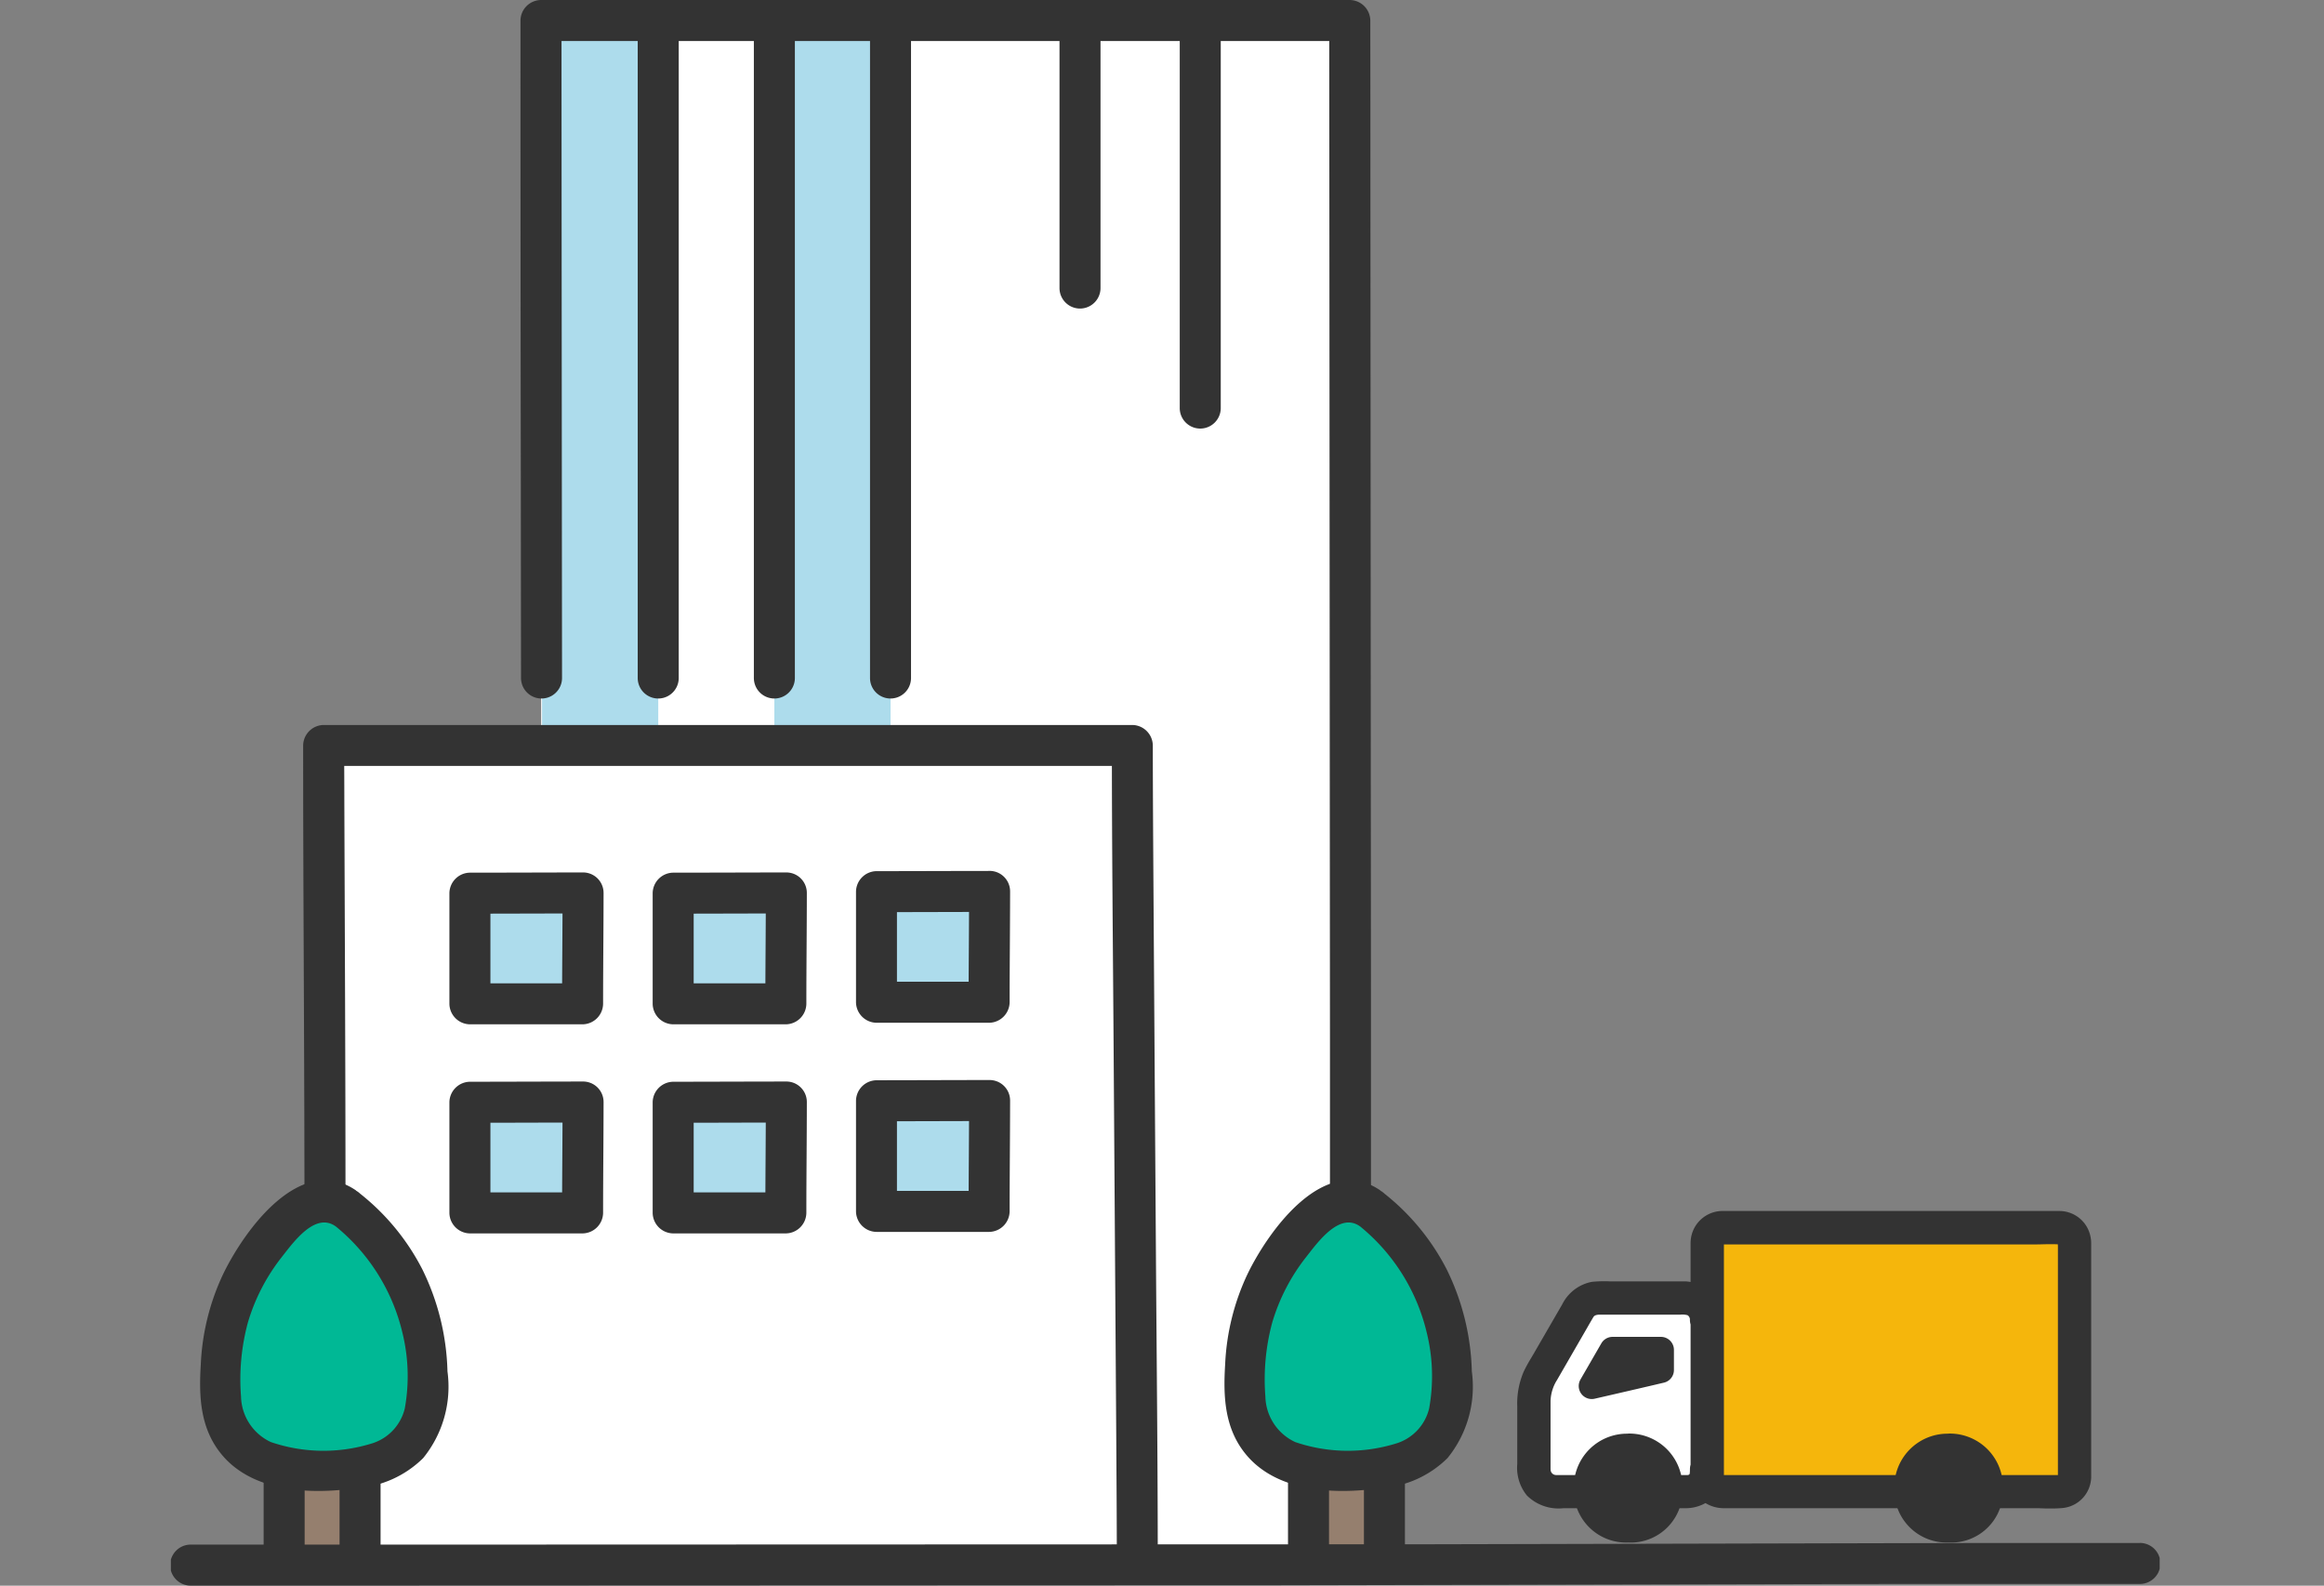
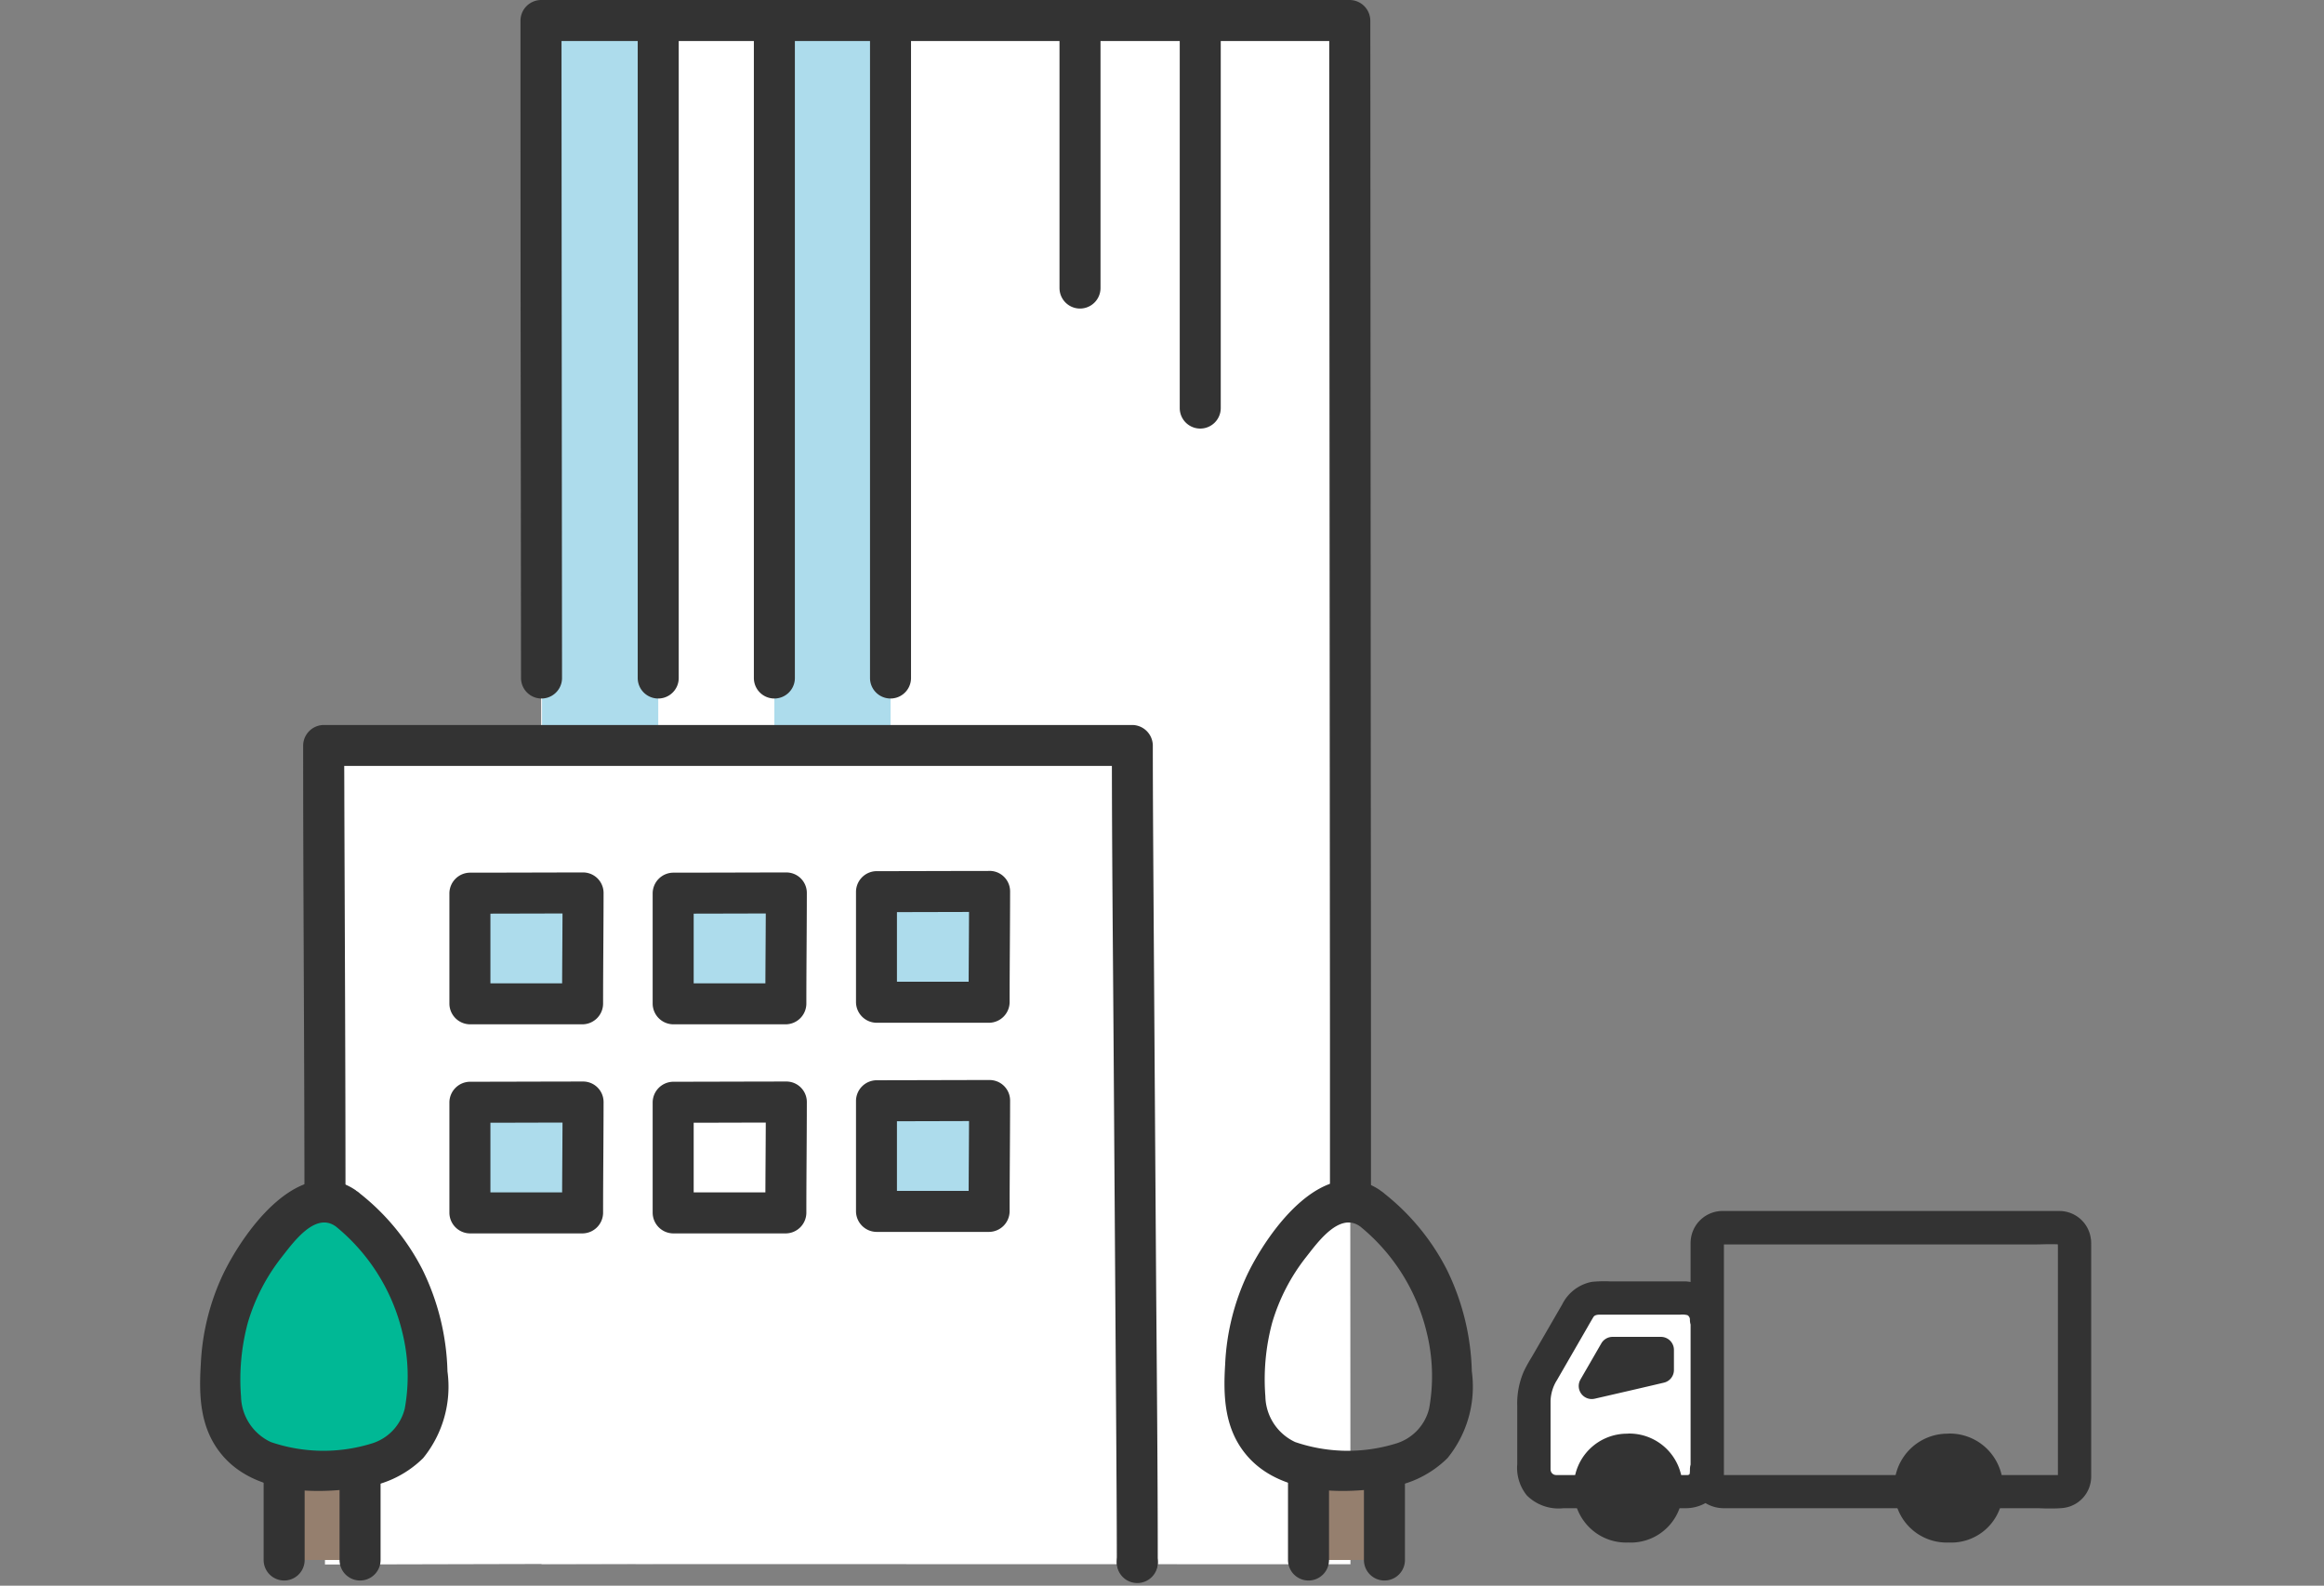
<svg xmlns="http://www.w3.org/2000/svg" width="136" height="92.79" viewBox="0 0 136 92.79">
  <rect x="0" y="0" width="136" height="92.79" fill="#808080" stroke="none" />
  <defs>
    <clipPath id="clip-path">
      <rect x="-10" width="136" height="92.79" fill="none" />
    </clipPath>
    <clipPath id="clip-path-2">
      <rect id="Rectangle_74" data-name="Rectangle 74" width="116.384" height="92.79" fill="none" />
    </clipPath>
  </defs>
  <g id="img_recommend03" transform="translate(10)" clip-path="url(#clip-path)" style="isolation: isolate">
    <g id="img_recommend03-2" data-name="img_recommend03">
      <g id="Group_43" data-name="Group 43" clip-path="url(#clip-path-2)">
        <path id="Path_226" data-name="Path 226" d="M62.527,120.581c0-6.287-.286-40.887-.286-47.811H14.914c0,.949.077,43.143.077,47.926" transform="translate(-5.974 -29.147)" fill="#fff" />
        <path id="Path_227" data-name="Path 227" d="M83.5,92.333C83.5,89.4,83.46,4.658,83.457,2H36.13c0,.42.015,73.733.032,90.322" transform="translate(-14.472 -0.799)" fill="#fff" />
        <path id="Path_228" data-name="Path 228" d="M35.812,87.165c-.607,0-5.607.012-6.62.012v6.474h6.594c0-1.08.026-6.18.026-6.486" transform="translate(-11.693 -34.913)" fill="#addcec" />
        <path id="Path_229" data-name="Path 229" d="M55.654,87.165c-.606,0-5.607.012-6.62.012v6.474h6.594c0-1.08.026-6.18.026-6.486" transform="translate(-19.64 -34.913)" fill="#addcec" />
        <path id="Path_230" data-name="Path 230" d="M75.5,87.017c-.607,0-5.607.012-6.62.012V93.5h6.594c0-1.08.026-6.18.026-6.486" transform="translate(-27.588 -34.854)" fill="#addcec" />
        <path id="Path_231" data-name="Path 231" d="M35.812,107.574c-.607,0-5.607.013-6.62.013v6.474h6.594c0-1.08.026-6.18.026-6.487" transform="translate(-11.693 -43.088)" fill="#addcec" />
-         <path id="Path_232" data-name="Path 232" d="M55.654,107.574c-.606,0-5.607.013-6.62.013v6.474h6.594c0-1.08.026-6.18.026-6.487" transform="translate(-19.64 -43.088)" fill="#addcec" />
        <path id="Path_233" data-name="Path 233" d="M75.5,107.427c-.607,0-5.607.013-6.62.013v6.474h6.594c0-1.081.026-6.181.026-6.487" transform="translate(-27.588 -43.029)" fill="#addcec" />
        <path id="Path_234" data-name="Path 234" d="M36.234,44.152V2h6.8V44.152" transform="translate(-14.513 -0.8)" fill="#addcec" />
        <path id="Path_235" data-name="Path 235" d="M58.911,44.152V2h6.8V44.152" transform="translate(-23.596 -0.8)" fill="#addcec" />
        <path id="Path_236" data-name="Path 236" d="M45.573,1.223V39.7a1.2,1.2,0,0,0,2.4,0V1.223a1.2,1.2,0,0,0-2.4,0" transform="translate(-18.254 -0.026)" fill="#333" />
        <path id="Path_237" data-name="Path 237" d="M56.911,1.223V39.7a1.2,1.2,0,0,0,2.4,0V1.223a1.2,1.2,0,0,0-2.4,0" transform="translate(-22.795 -0.026)" fill="#333" />
        <path id="Path_238" data-name="Path 238" d="M68.25,1.223V39.7a1.2,1.2,0,0,0,2.4,0V1.223a1.2,1.2,0,0,0-2.4,0" transform="translate(-27.337 -0.026)" fill="#333" />
        <path id="Path_239" data-name="Path 239" d="M86.749,2.169V17.26a1.2,1.2,0,0,0,2.4,0V2.169a1.2,1.2,0,0,0-2.4,0" transform="translate(-34.747 -0.405)" fill="#333" />
        <path id="Path_240" data-name="Path 240" d="M98.485,2.169V24.283a1.2,1.2,0,0,0,2.4,0V2.169a1.2,1.2,0,0,0-2.4,0" transform="translate(-39.447 -0.405)" fill="#333" />
        <path id="Path_241" data-name="Path 241" d="M83.9,70.147q0-3.864,0-7.728,0-8.071-.01-16.142-.005-9.572-.012-19.144-.005-8.367-.011-16.734,0-4.45-.006-8.9V1.2a1.216,1.216,0,0,0-1.2-1.2H35.329a1.216,1.216,0,0,0-1.2,1.2q0,13.583.021,27.167.005,5.653.011,11.307a1.2,1.2,0,0,0,2.4,0q-.018-17.727-.03-35.453V1.2l-1.2,1.2H82.658l-1.2-1.2q0,3.8.005,7.6l.011,16.076.013,19.14L81.5,60.808q0,4.509,0,9.019v.321a1.2,1.2,0,0,0,2.4,0Z" transform="translate(-13.671)" fill="#333" />
        <path id="Path_242" data-name="Path 242" d="M93.567,152.925a1.2,1.2,0,0,0,0-2.4,1.2,1.2,0,0,0,0,2.4" transform="translate(-37.013 -60.292)" fill="#333" />
        <path id="Path_243" data-name="Path 243" d="M62.925,119.78c0-5.661-.06-11.323-.1-16.983q-.078-11.442-.154-22.884c-.016-2.648-.035-5.3-.035-7.944a1.216,1.216,0,0,0-1.2-1.2H14.113a1.217,1.217,0,0,0-1.2,1.2c0,7.147.049,14.293.068,21.44q.006,2.553.01,5.1a1.2,1.2,0,0,0,2.4,0c0-7.8-.042-15.61-.068-23.415,0-1.043-.009-2.087-.01-3.13l-1.2,1.2H61.44l-1.2-1.2c0,5.815.06,11.625.1,17.438q.077,11.378.154,22.756c.015,2.539.035,5.078.035,7.617A1.2,1.2,0,0,0,62.925,119.78Z" transform="translate(-5.173 -28.346)" fill="#333" />
        <path id="Path_244" data-name="Path 244" d="M35.011,85.164c-2.207,0-4.414.012-6.62.012a1.217,1.217,0,0,0-1.2,1.2v6.474a1.217,1.217,0,0,0,1.2,1.2h6.594a1.217,1.217,0,0,0,1.2-1.2c0-2.162.026-4.325.028-6.487a1.2,1.2,0,0,0-2.4,0c0,2.162-.028,4.325-.028,6.487l1.2-1.2H28.391l1.2,1.2V86.375l-1.2,1.2c2.207,0,4.413-.012,6.62-.012a1.2,1.2,0,1,0,0-2.4" transform="translate(-10.892 -34.111)" fill="#333" />
        <path id="Path_245" data-name="Path 245" d="M54.853,85.164c-2.207,0-4.413.012-6.62.012a1.217,1.217,0,0,0-1.2,1.2v6.474a1.217,1.217,0,0,0,1.2,1.2h6.594a1.217,1.217,0,0,0,1.2-1.2c0-2.162.026-4.325.028-6.487a1.2,1.2,0,0,0-2.4,0c0,2.162-.028,4.325-.028,6.487l1.2-1.2H48.233l1.2,1.2V86.375l-1.2,1.2c2.207,0,4.414-.012,6.62-.012a1.2,1.2,0,0,0,0-2.4" transform="translate(-18.839 -34.111)" fill="#333" />
        <path id="Path_246" data-name="Path 246" d="M74.7,85.016c-2.207,0-4.414.012-6.62.012a1.217,1.217,0,0,0-1.2,1.2V92.7a1.217,1.217,0,0,0,1.2,1.2H74.67a1.216,1.216,0,0,0,1.2-1.2c0-2.162.026-4.325.028-6.487a1.2,1.2,0,0,0-2.4,0c0,2.162-.028,4.325-.028,6.487l1.2-1.2H68.076l1.2,1.2V86.227l-1.2,1.2c2.207,0,4.414-.012,6.62-.012a1.2,1.2,0,0,0,0-2.4" transform="translate(-26.787 -34.052)" fill="#333" />
        <path id="Path_247" data-name="Path 247" d="M35.011,105.573c-2.207,0-4.414.012-6.62.013a1.217,1.217,0,0,0-1.2,1.2v6.474a1.217,1.217,0,0,0,1.2,1.2h6.594a1.217,1.217,0,0,0,1.2-1.2c0-2.163.026-4.325.028-6.488a1.2,1.2,0,1,0-2.4,0c0,2.163-.028,4.325-.028,6.488l1.2-1.2H28.391l1.2,1.2v-6.474l-1.2,1.2c2.207,0,4.413-.012,6.62-.013a1.2,1.2,0,1,0,0-2.4" transform="translate(-10.892 -42.286)" fill="#333" />
        <path id="Path_248" data-name="Path 248" d="M54.853,105.573c-2.207,0-4.413.012-6.62.013a1.217,1.217,0,0,0-1.2,1.2v6.474a1.217,1.217,0,0,0,1.2,1.2h6.594a1.217,1.217,0,0,0,1.2-1.2c0-2.163.026-4.325.028-6.488a1.2,1.2,0,1,0-2.4,0c0,2.163-.028,4.325-.028,6.488l1.2-1.2H48.233l1.2,1.2v-6.474l-1.2,1.2c2.207,0,4.414-.012,6.62-.013a1.2,1.2,0,1,0,0-2.4" transform="translate(-18.839 -42.286)" fill="#333" />
        <path id="Path_249" data-name="Path 249" d="M74.7,105.427c-2.207,0-4.414.012-6.62.013a1.217,1.217,0,0,0-1.2,1.2v6.474a1.216,1.216,0,0,0,1.2,1.2H74.67a1.216,1.216,0,0,0,1.2-1.2c0-2.162.026-4.324.028-6.487a1.2,1.2,0,0,0-2.4,0c0,2.163-.028,4.325-.028,6.487l1.2-1.2H68.076l1.2,1.2v-6.474l-1.2,1.2c2.207,0,4.414-.012,6.62-.013a1.2,1.2,0,0,0,0-2.4" transform="translate(-26.787 -42.228)" fill="#333" />
-         <path id="Path_250" data-name="Path 250" d="M112.152,117.636a2.082,2.082,0,0,0-2.548,0,12.616,12.616,0,0,0-3.953,5.287,10.15,10.15,0,0,0-.581,1.946,16.326,16.326,0,0,0-.2,1.925,7.94,7.94,0,0,0,.272,3.374,4.1,4.1,0,0,0,1.942,2.142,10.834,10.834,0,0,0,3.794.688,11.9,11.9,0,0,0,3.794-.688,4.1,4.1,0,0,0,1.942-2.142,7.949,7.949,0,0,0,.272-3.374,16.323,16.323,0,0,0-.2-1.925,10.2,10.2,0,0,0-.582-1.946,12.615,12.615,0,0,0-3.954-5.287" transform="translate(-41.977 -46.944)" fill="#00b895" />
        <path id="Path_251" data-name="Path 251" d="M111.235,148.922V143.9h4.443v5.022" transform="translate(-44.554 -57.638)" fill="#957f6e" />
        <path id="Path_252" data-name="Path 252" d="M111.978,115.806c-3.25-2.225-6.513,2.31-7.753,4.846A13.751,13.751,0,0,0,102.893,126c-.116,1.855-.036,3.7,1.18,5.207,1.826,2.266,5.237,2.4,7.9,2.02a6.137,6.137,0,0,0,3.933-1.759,6.625,6.625,0,0,0,1.423-5.073,14.3,14.3,0,0,0-1.463-5.956,13.5,13.5,0,0,0-3.647-4.444,1.238,1.238,0,0,0-1.7,0,1.206,1.206,0,0,0,0,1.7,11.423,11.423,0,0,1,4.178,6.456,10.622,10.622,0,0,1,.134,4.413,2.839,2.839,0,0,1-1.99,2.066,9.541,9.541,0,0,1-5.847-.1,3.017,3.017,0,0,1-1.747-2.673,12.778,12.778,0,0,1,.4-4.316,11.408,11.408,0,0,1,1.985-3.837c.672-.854,1.936-2.63,3.129-1.813,1.277.87,2.478-1.206,1.21-2.074" transform="translate(-41.198 -46.146)" fill="#333" />
        <path id="Path_253" data-name="Path 253" d="M116.467,143.1v5.022a1.2,1.2,0,0,0,2.4,0V143.1a1.2,1.2,0,1,0-2.4,0" transform="translate(-46.65 -56.837)" fill="#333" />
        <path id="Path_254" data-name="Path 254" d="M109.055,143.1v5.022a1.2,1.2,0,1,0,2.4,0V143.1a1.2,1.2,0,0,0-2.4,0" transform="translate(-43.681 -56.837)" fill="#333" />
        <path id="Path_255" data-name="Path 255" d="M12.152,117.636a2.082,2.082,0,0,0-2.548,0,12.616,12.616,0,0,0-3.953,5.287,10.15,10.15,0,0,0-.581,1.946,16.325,16.325,0,0,0-.2,1.925,7.94,7.94,0,0,0,.272,3.374,4.1,4.1,0,0,0,1.942,2.142,10.834,10.834,0,0,0,3.794.688,11.9,11.9,0,0,0,3.794-.688,4.1,4.1,0,0,0,1.942-2.142,7.95,7.95,0,0,0,.272-3.374,16.324,16.324,0,0,0-.2-1.925,10.2,10.2,0,0,0-.582-1.946,12.615,12.615,0,0,0-3.954-5.287" transform="translate(-1.922 -46.944)" fill="#00b895" />
        <path id="Path_256" data-name="Path 256" d="M11.235,148.922V143.9h4.443v5.022" transform="translate(-4.5 -57.638)" fill="#957f6e" />
        <path id="Path_257" data-name="Path 257" d="M11.978,115.806c-3.25-2.225-6.513,2.31-7.753,4.846A13.751,13.751,0,0,0,2.893,126c-.116,1.855-.036,3.7,1.18,5.207,1.826,2.266,5.237,2.4,7.9,2.02a6.137,6.137,0,0,0,3.933-1.759,6.625,6.625,0,0,0,1.423-5.073,14.3,14.3,0,0,0-1.463-5.956,13.5,13.5,0,0,0-3.647-4.444,1.238,1.238,0,0,0-1.7,0,1.206,1.206,0,0,0,0,1.7,11.423,11.423,0,0,1,4.178,6.456,10.622,10.622,0,0,1,.134,4.413,2.839,2.839,0,0,1-1.99,2.066,9.541,9.541,0,0,1-5.847-.1,3.017,3.017,0,0,1-1.747-2.673,12.778,12.778,0,0,1,.4-4.316,11.408,11.408,0,0,1,1.985-3.837c.672-.854,1.936-2.63,3.129-1.813,1.277.87,2.478-1.206,1.21-2.074" transform="translate(-1.143 -46.146)" fill="#333" />
        <path id="Path_258" data-name="Path 258" d="M16.467,143.1v5.022a1.2,1.2,0,0,0,2.4,0V143.1a1.2,1.2,0,0,0-2.4,0" transform="translate(-6.596 -56.837)" fill="#333" />
        <path id="Path_259" data-name="Path 259" d="M9.055,143.1v5.022a1.2,1.2,0,0,0,2.4,0V143.1a1.2,1.2,0,0,0-2.4,0" transform="translate(-3.627 -56.837)" fill="#333" />
-         <path id="Path_260" data-name="Path 260" d="M115.226,150.62h-9.787l-31.952.075-33.342.011-24.737.008q-6.571,0-13.14,0H1.158a1.2,1.2,0,0,0,0,2.4v0h9.921l22.128-.008,31.651-.011,36.28-.079,13.014,0h1.074a1.2,1.2,0,0,0,0-2.4" transform="translate(0 -60.33)" fill="#333" />
        <path id="Path_261" data-name="Path 261" d="M143.164,127.989v-.047a1.238,1.238,0,0,0-1.238-1.238h-5.147a1.247,1.247,0,0,0-1.082.624l-2.236,3.871a3.014,3.014,0,0,0-.4,1.5v4.078a1.249,1.249,0,0,0,1.25,1.249h7.756a1.1,1.1,0,0,0,1.1-1.1v-.221" transform="translate(-53.295 -50.75)" fill="#fff" />
-         <path id="Path_262" data-name="Path 262" d="M150.791,119.834h19.873a.81.81,0,0,1,.81.81v13.823a.811.811,0,0,1-.81.81H150.791a.811.811,0,0,1-.81-.81V120.644a.81.81,0,0,1,.81-.81" transform="translate(-60.074 -47.999)" fill="#f5b60c" />
        <path id="Path_263" data-name="Path 263" d="M165,119.852a1.858,1.858,0,0,0-1.809-1.643c-.109,0-.217,0-.324,0H145.005c-.5,0-1,0-1.469,0a1.873,1.873,0,0,0-1.954,1.72c0,.036-.007.073-.007.109,0,.018,0,.035,0,.053v2.271a2.234,2.234,0,0,0-.291-.034c-.2,0-.409,0-.613,0l-3.8,0a7.243,7.243,0,0,0-1.074.027,2.451,2.451,0,0,0-1.733,1.315l-1.7,2.938-.145.245a8.313,8.313,0,0,0-.4.734,4.693,4.693,0,0,0-.388,2.045v3.385a2.567,2.567,0,0,0,.566,1.84,2.627,2.627,0,0,0,2.142.743h7.123a2.371,2.371,0,0,0,1.184-.3,2.058,2.058,0,0,0,1.087.3h18.093c.167,0,.337,0,.507.008s.361.009.546.009c.214,0,.431-.006.649-.026a1.85,1.85,0,0,0,1.689-1.813V120.194a3.079,3.079,0,0,0-.013-.342m-31.624,13.467c0-.663,0-1.327,0-1.991l0-1v-.34c0-.224,0-.449,0-.661a2.435,2.435,0,0,1,.378-1.228l1.771-3.068c.113-.2.225-.392.34-.586.045-.076.1-.171.409-.171H140.8l.167,0a1.185,1.185,0,0,1,.429.032.3.3,0,0,1,.139.28.986.986,0,0,0,.04.264v8.2a.983.983,0,0,0-.038.261c0,.236-.015.293-.035.31a.174.174,0,0,1-.134.038c-.173,0-.345,0-.517,0H133.7a.323.323,0,0,1-.318-.335m10.143.333c0-.137,0-.274,0-.411l0-13.081c.025,0,.058,0,.1,0H161.6c.177,0,.357,0,.536-.007.319-.007.622-.013.93,0,0,.037.005.088.005.158v13.312c0,.012,0,.022,0,.032-.1,0-.195,0-.293,0H143.521Z" transform="translate(-52.642 -47.346)" fill="#333" />
        <path id="Path_264" data-name="Path 264" d="M171.423,139.949A3.116,3.116,0,0,0,168.246,143c0,.035,0,.07,0,.1a3.064,3.064,0,0,0,3.177,3.217,3.032,3.032,0,0,0,3.178-3.217,3.113,3.113,0,0,0-3.067-3.159h-.11" transform="translate(-67.389 -56.055)" fill="#333" />
        <path id="Path_265" data-name="Path 265" d="M140.133,139.949A3.116,3.116,0,0,0,136.956,143c0,.035,0,.07,0,.1a3.064,3.064,0,0,0,3.177,3.217,3.032,3.032,0,0,0,3.178-3.217,3.113,3.113,0,0,0-3.067-3.159h-.111" transform="translate(-54.856 -56.055)" fill="#333" />
        <path id="Path_266" data-name="Path 266" d="M137.537,132.993l1.221-2.114a.762.762,0,0,1,.661-.381h2.825a.763.763,0,0,1,.763.762v1.177a.759.759,0,0,1-.584.74c-1.092.259-2.786.649-4.055.94a.762.762,0,0,1-.83-1.124" transform="translate(-55.049 -52.27)" fill="#333" />
      </g>
    </g>
  </g>
</svg>